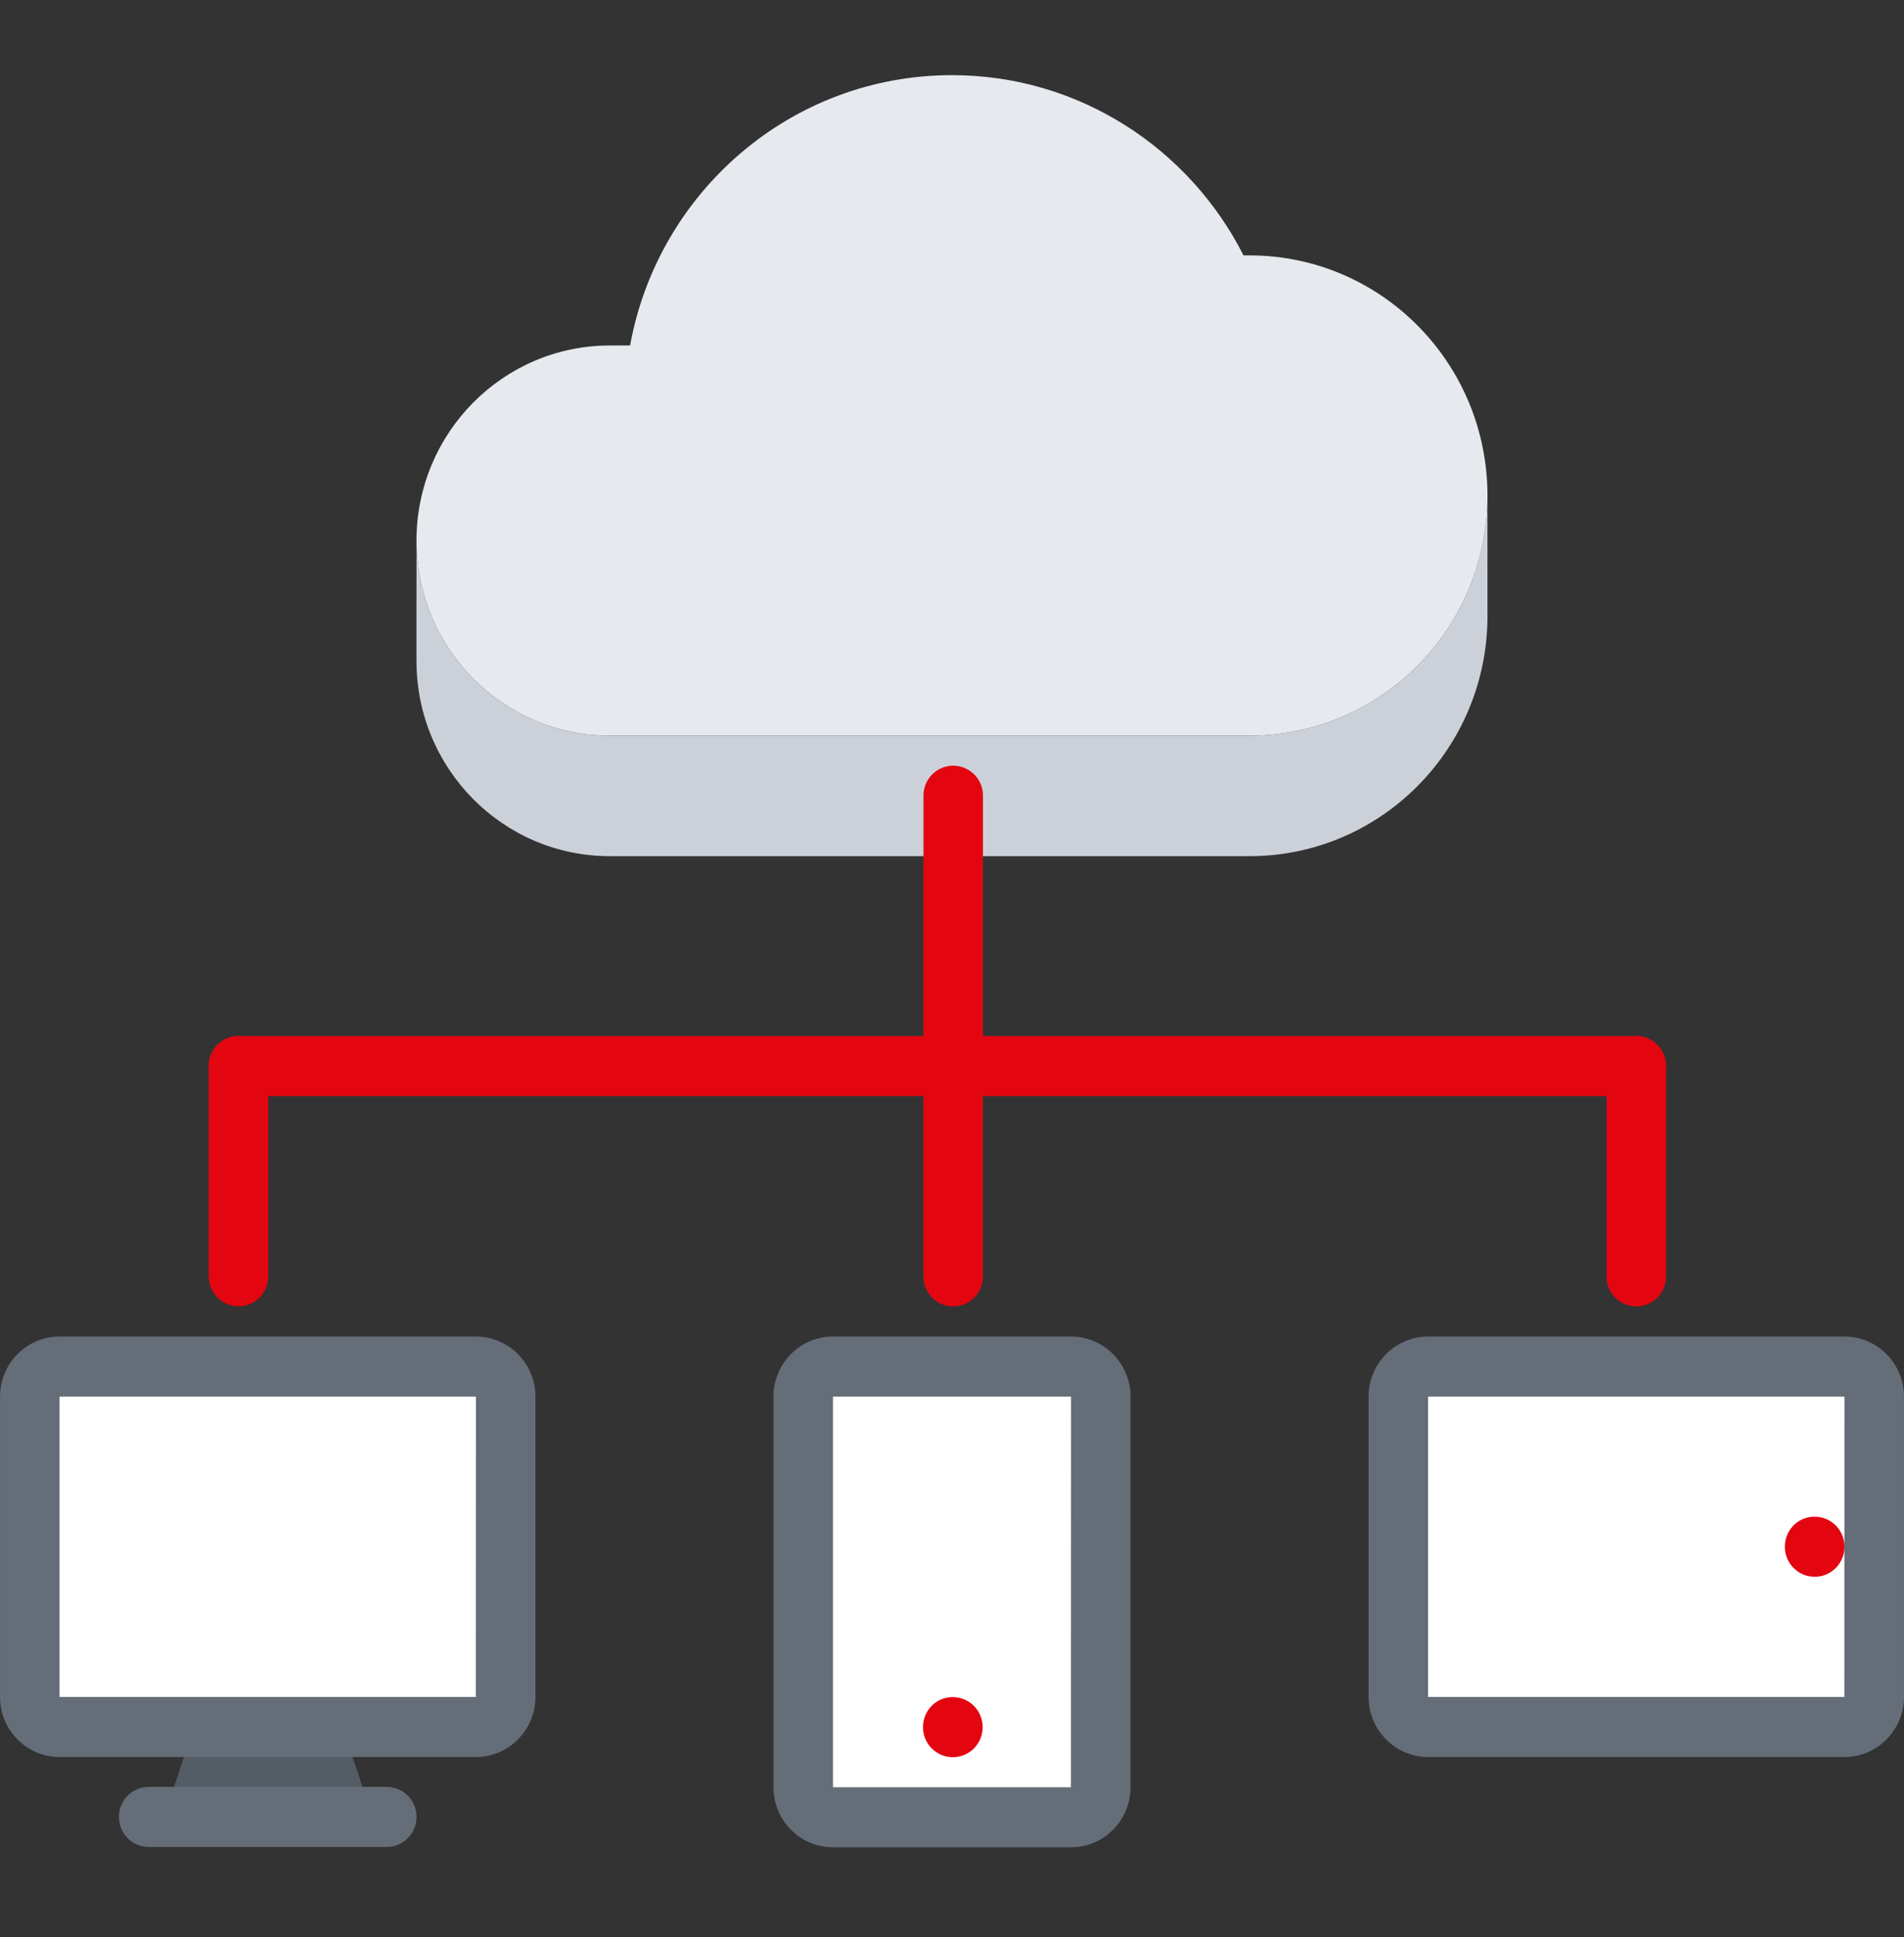
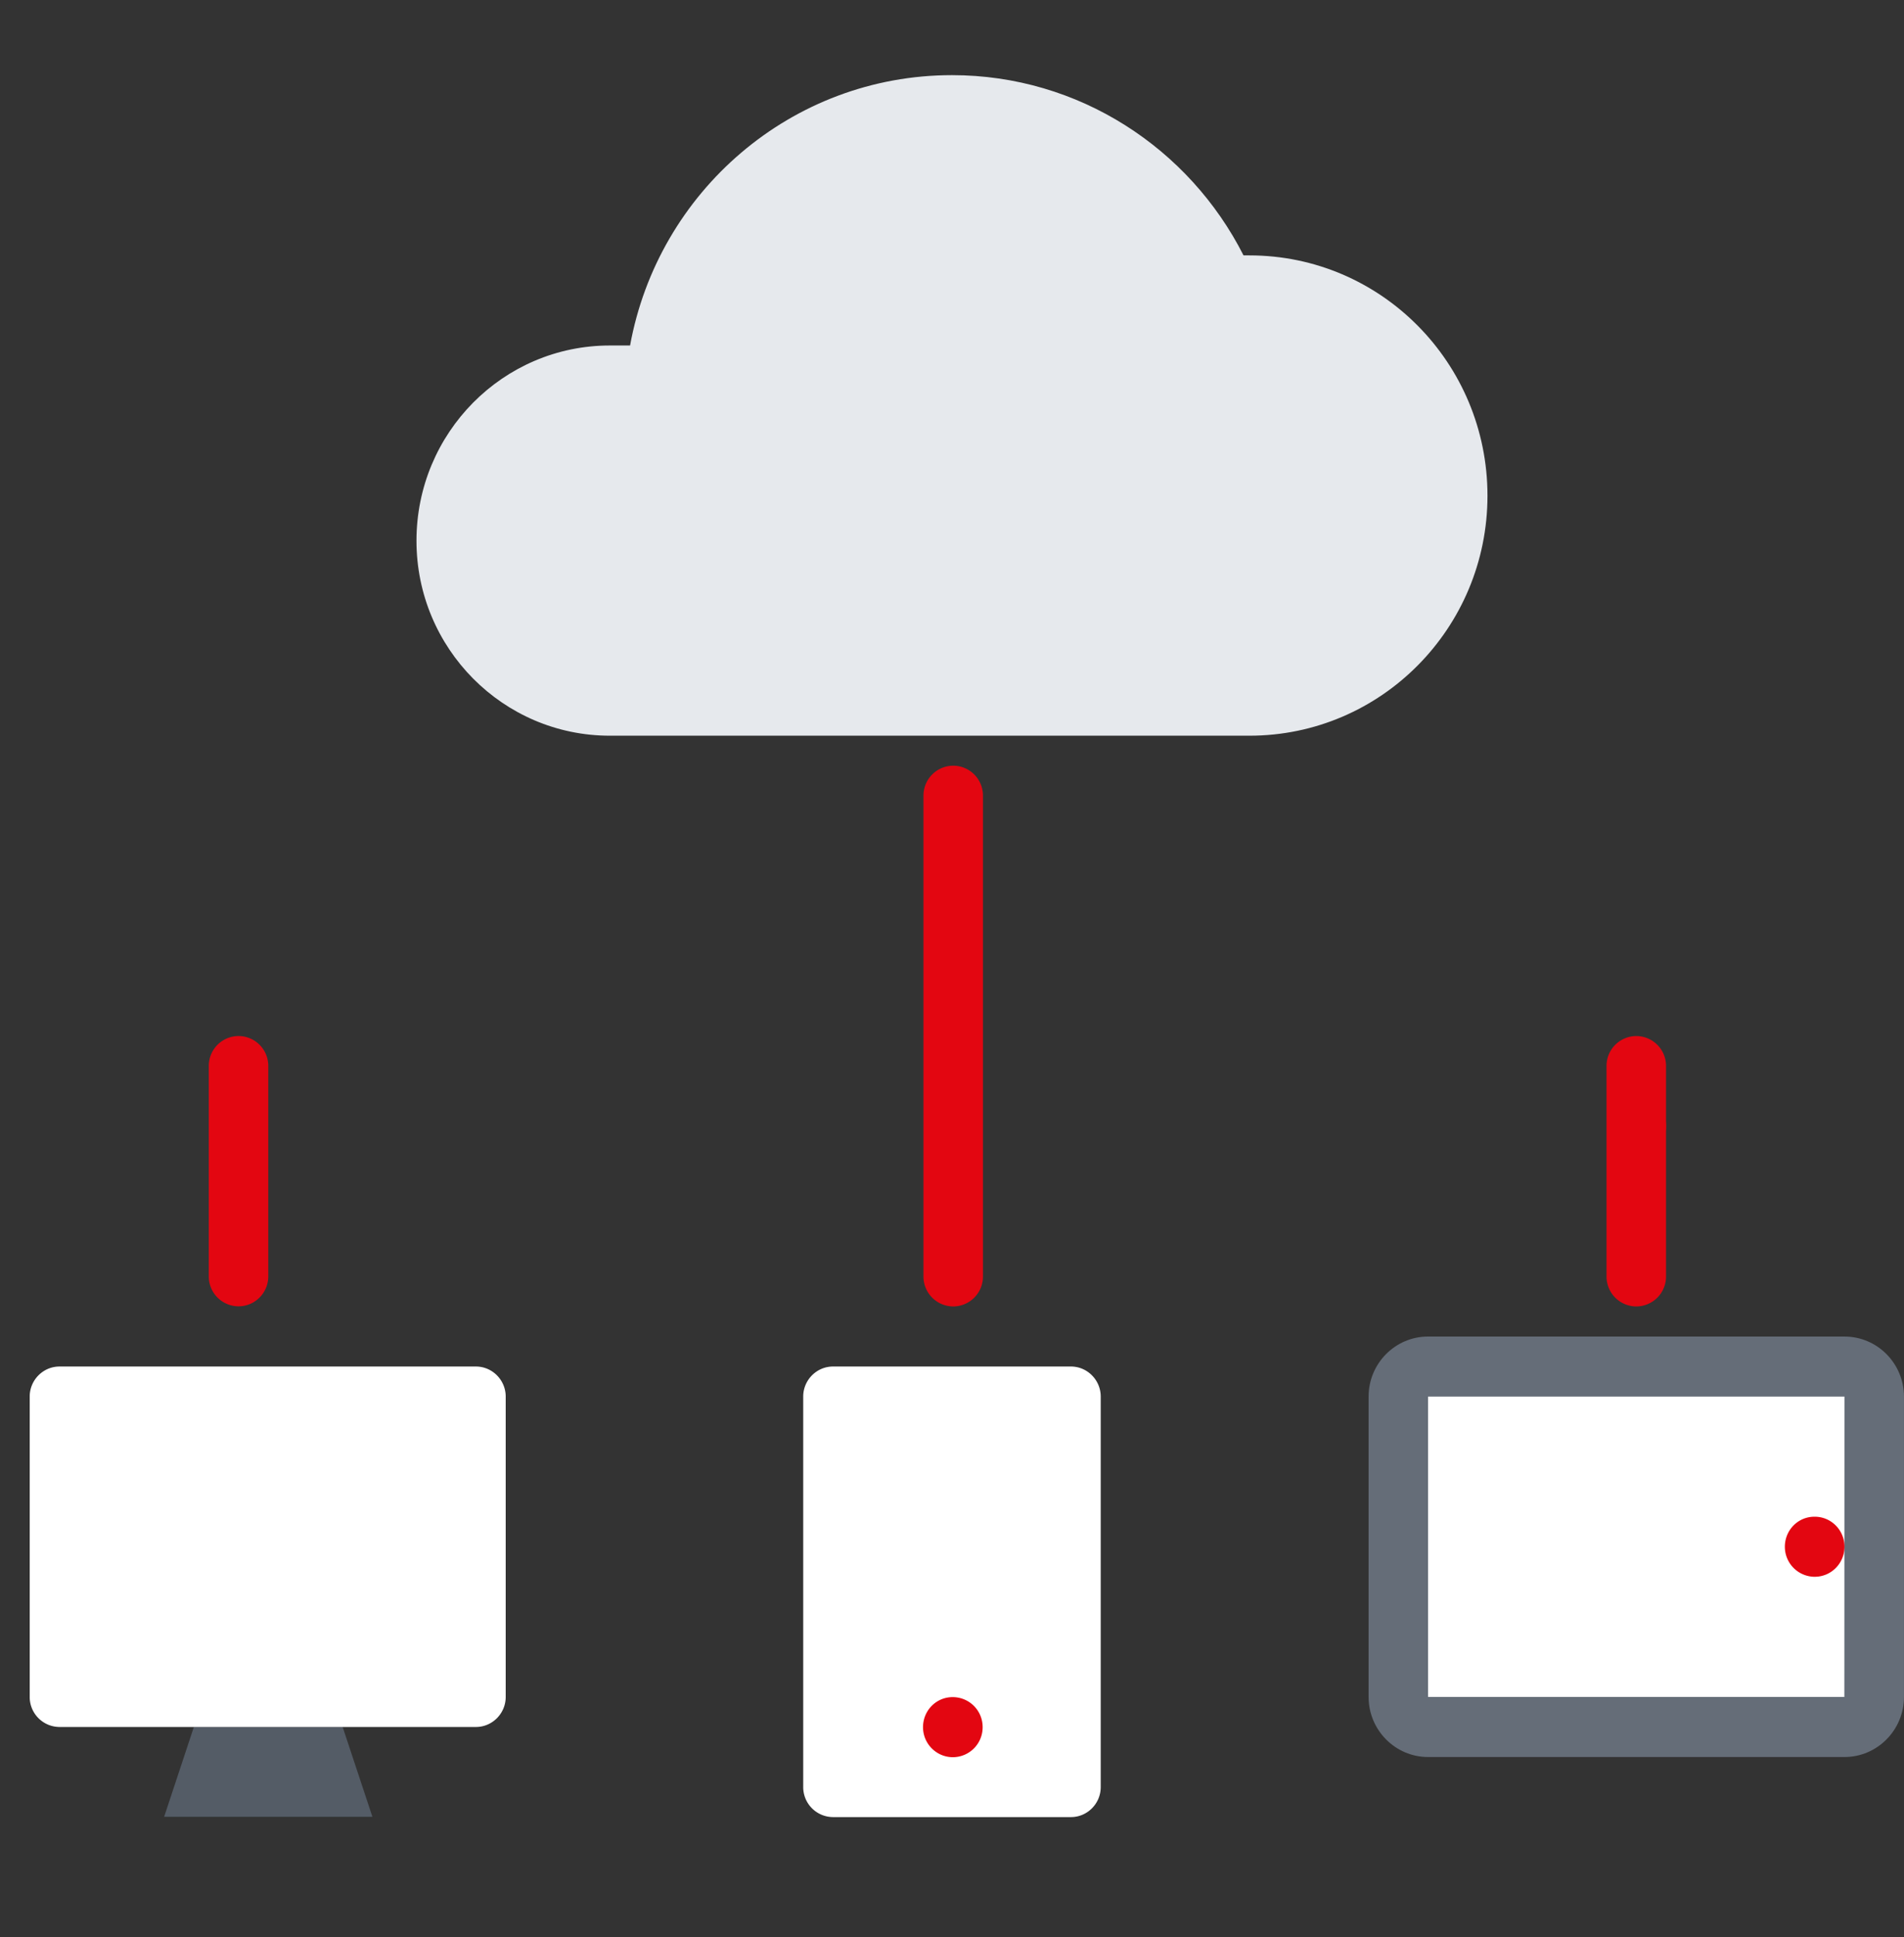
<svg xmlns="http://www.w3.org/2000/svg" width="118" height="120" viewBox="0 0 118 120" fill="none">
  <rect x="0" y="0" width="118" height="120" fill="#333333" stroke="none" />
  <path d="M21.236 106.974l1.844 5.563H10.172l1.843-5.563h9.221z" fill="#545C66" />
  <path d="M20.28 106.973H3.685a1.856 1.856 0 01-1.844-1.86V86.506c0-1.021.83-1.86 1.844-1.86h25.812c1.014 0 1.844.839 1.844 1.86v18.607c0 1.025-.83 1.86-1.844 1.86H20.28zm95.874-20.467v18.607c0 1.025-.829 1.86-1.843 1.86H88.498a1.856 1.856 0 01-1.844-1.86V86.506c0-1.021.83-1.86 1.844-1.86h25.813c1.014 0 1.843.839 1.843 1.86zm-47.937 0v24.189c0 1.025-.83 1.86-1.844 1.86h-14.75a1.856 1.856 0 01-1.844-1.86V86.506c0-1.021.83-1.86 1.844-1.86h14.75c1.014 0 1.844.839 1.844 1.86z" fill="#fff" />
-   <path d="M92.186 38.148c0 8.224-6.601 14.885-14.75 14.885H37.795c-6.619 0-11.984-5.41-11.984-12.094v-7.443c0 6.661 5.365 12.076 11.984 12.076h39.64c8.15 0 14.75-6.661 14.75-14.867v7.443z" fill="#CCD1D9" />
  <path d="M77.436 15.82c8.149 0 14.75 6.66 14.75 14.885 0 8.205-6.601 14.866-14.75 14.866H37.795c-6.619 0-11.984-5.414-11.984-12.075 0-6.68 5.365-12.095 11.984-12.095h1.254c1.733-9.524 9.993-16.746 19.95-16.746 7.872 0 14.712 4.542 18.068 11.164h.369z" fill="#E6E9ED" />
-   <path d="M29.494 82.788H3.69c-2.033 0-3.687 1.667-3.687 3.721v18.603c0 2.051 1.654 3.722 3.687 3.722h25.805c2.034 0 3.688-1.671 3.688-3.722V86.509c0-2.052-1.654-3.72-3.688-3.72zm-.007 22.324H3.69V86.509h25.805l-.007 18.603zm-5.52 9.293H9.217a1.85 1.85 0 01-1.844-1.861 1.85 1.85 0 011.844-1.86h14.75a1.85 1.85 0 011.844 1.86 1.85 1.85 0 01-1.844 1.861zm42.41-31.617H51.623c-2.033 0-3.687 1.667-3.687 3.721v24.197c0 2.05 1.654 3.721 3.687 3.721h14.754c2.034 0 3.687-1.671 3.687-3.721V86.509c0-2.052-1.653-3.72-3.687-3.72zm-.007 27.918H51.623V86.509h14.754l-.007 24.197z" fill="#656D78" />
  <path d="M59.055 108.845a1.851 1.851 0 001.844-1.86 1.852 1.852 0 00-1.844-1.861h-.018c-1.018 0-1.833.832-1.833 1.861s.833 1.86 1.851 1.86z" fill="#E30611" />
  <path d="M114.31 82.788H88.505c-2.033 0-3.687 1.667-3.687 3.721v18.603c0 2.051 1.654 3.722 3.687 3.722h25.805c2.034 0 3.688-1.671 3.688-3.722V86.509c0-2.052-1.654-3.72-3.688-3.72zm-.007 22.324H88.505V86.509h25.805l-.007 18.603z" fill="#656D78" />
  <path d="M112.469 97.67a1.858 1.858 0 01-1.853-1.861c0-1.029.815-1.86 1.832-1.86h.021c1.017 0 1.843.831 1.843 1.86 0 1.029-.826 1.86-1.843 1.86zM14.783 80.917a1.85 1.85 0 01-1.844-1.86V66.034a1.85 1.85 0 011.844-1.86 1.85 1.85 0 011.844 1.86v13.021c0 1.03-.826 1.861-1.844 1.861z" fill="#E30611" />
-   <path d="M101.408 67.896H14.783a1.85 1.85 0 01-1.844-1.86 1.85 1.85 0 011.844-1.861h86.625c1.019 0 1.844.832 1.844 1.86a1.85 1.85 0 01-1.844 1.861z" fill="#E30611" />
+   <path d="M101.408 67.896H14.783h86.625c1.019 0 1.844.832 1.844 1.86a1.85 1.85 0 01-1.844 1.861z" fill="#E30611" />
  <path d="M101.408 80.924a1.85 1.85 0 01-1.844-1.86V66.036a1.85 1.85 0 011.844-1.861 1.85 1.85 0 011.844 1.86v13.029a1.85 1.85 0 01-1.844 1.86zm-42.333 0a1.85 1.85 0 01-1.843-1.86V49.289a1.85 1.85 0 011.843-1.86 1.85 1.85 0 011.844 1.86v29.775a1.85 1.85 0 01-1.844 1.86z" fill="#E30611" />
</svg>